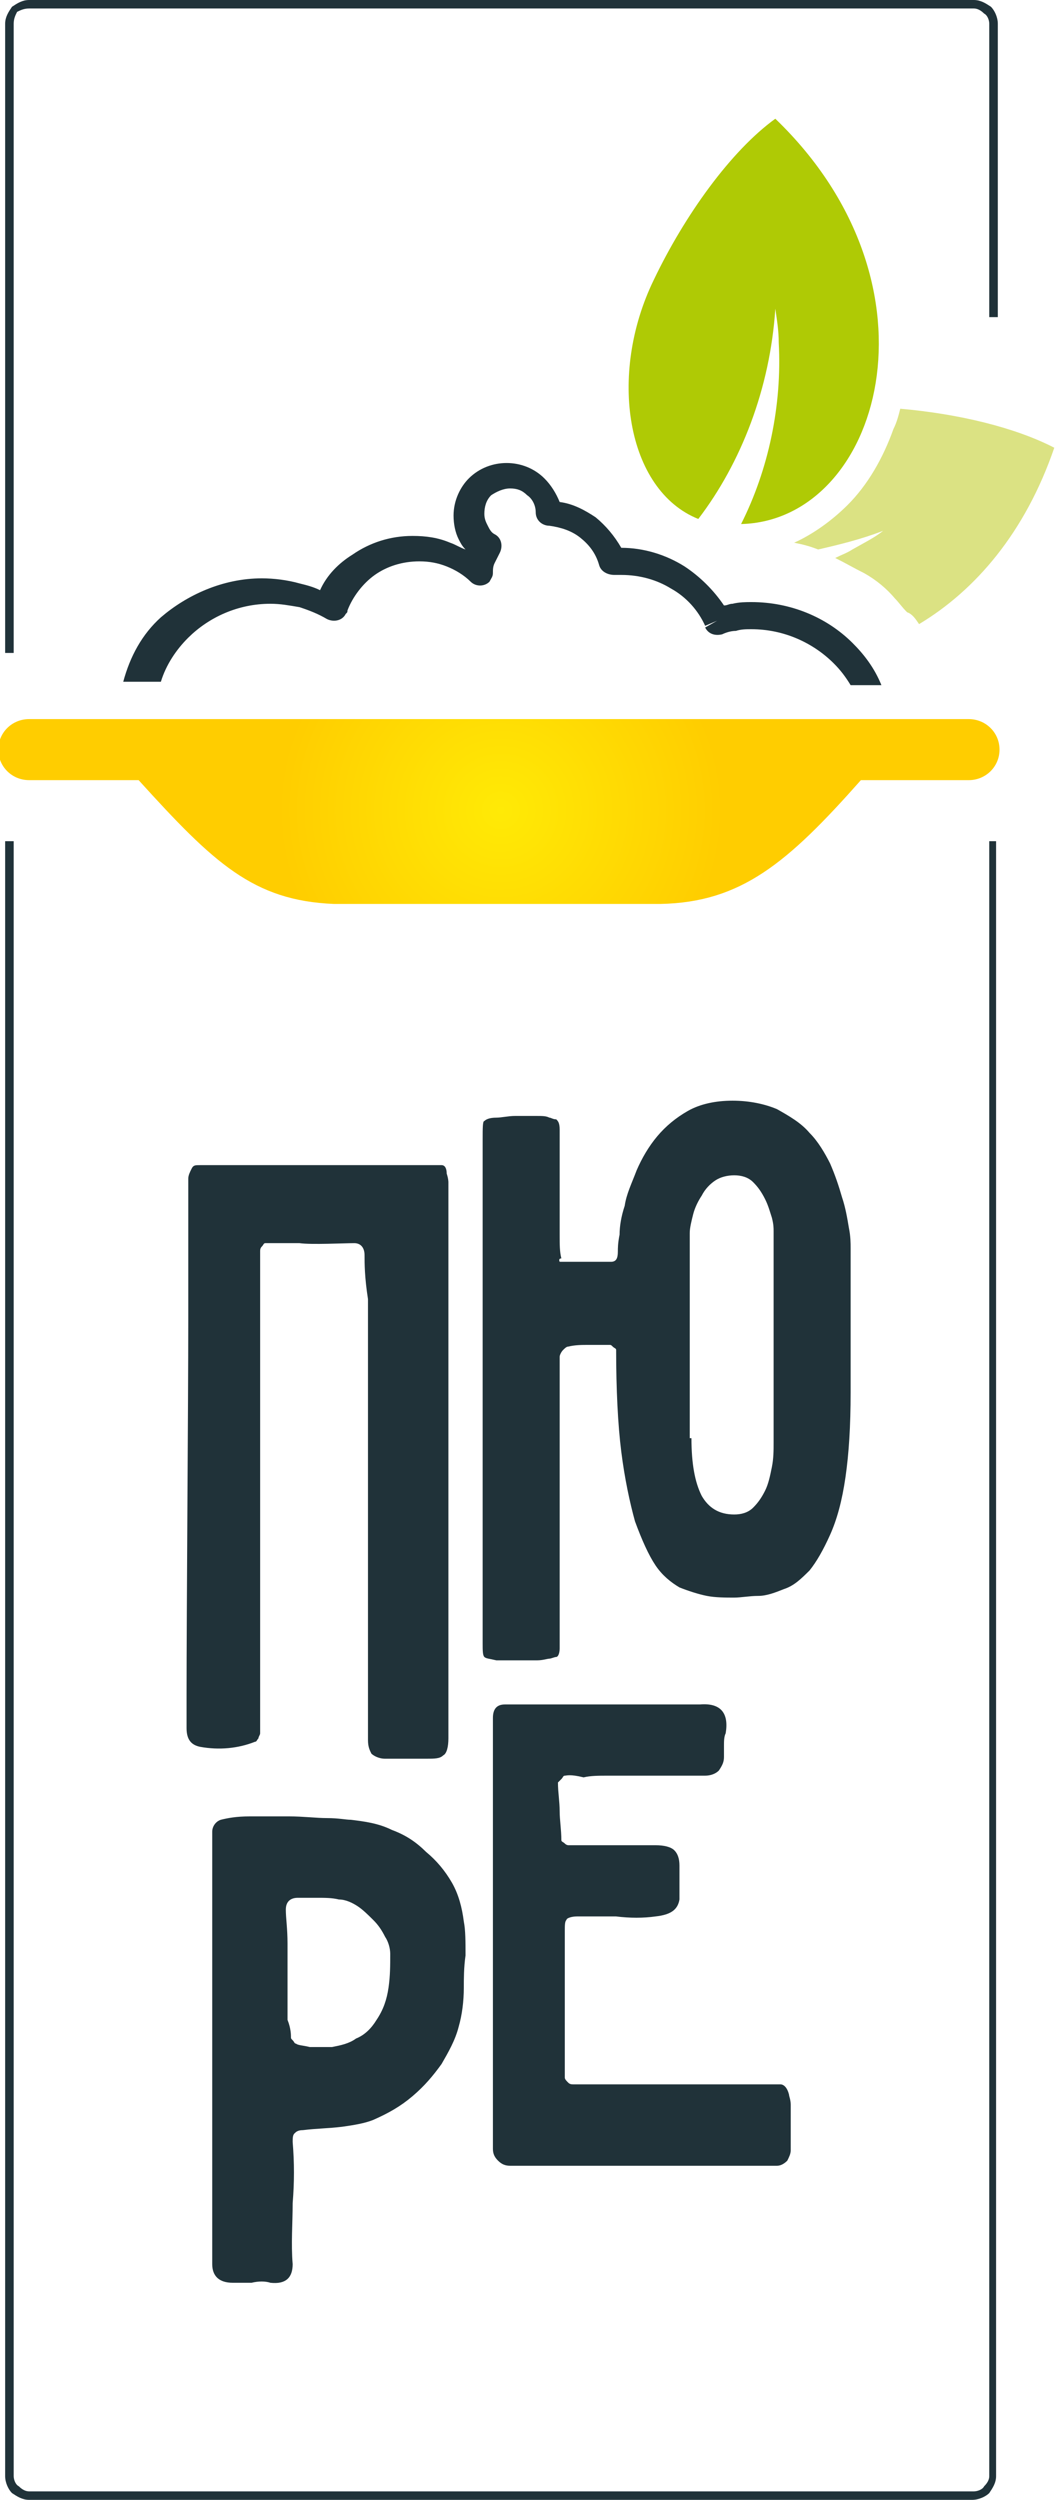
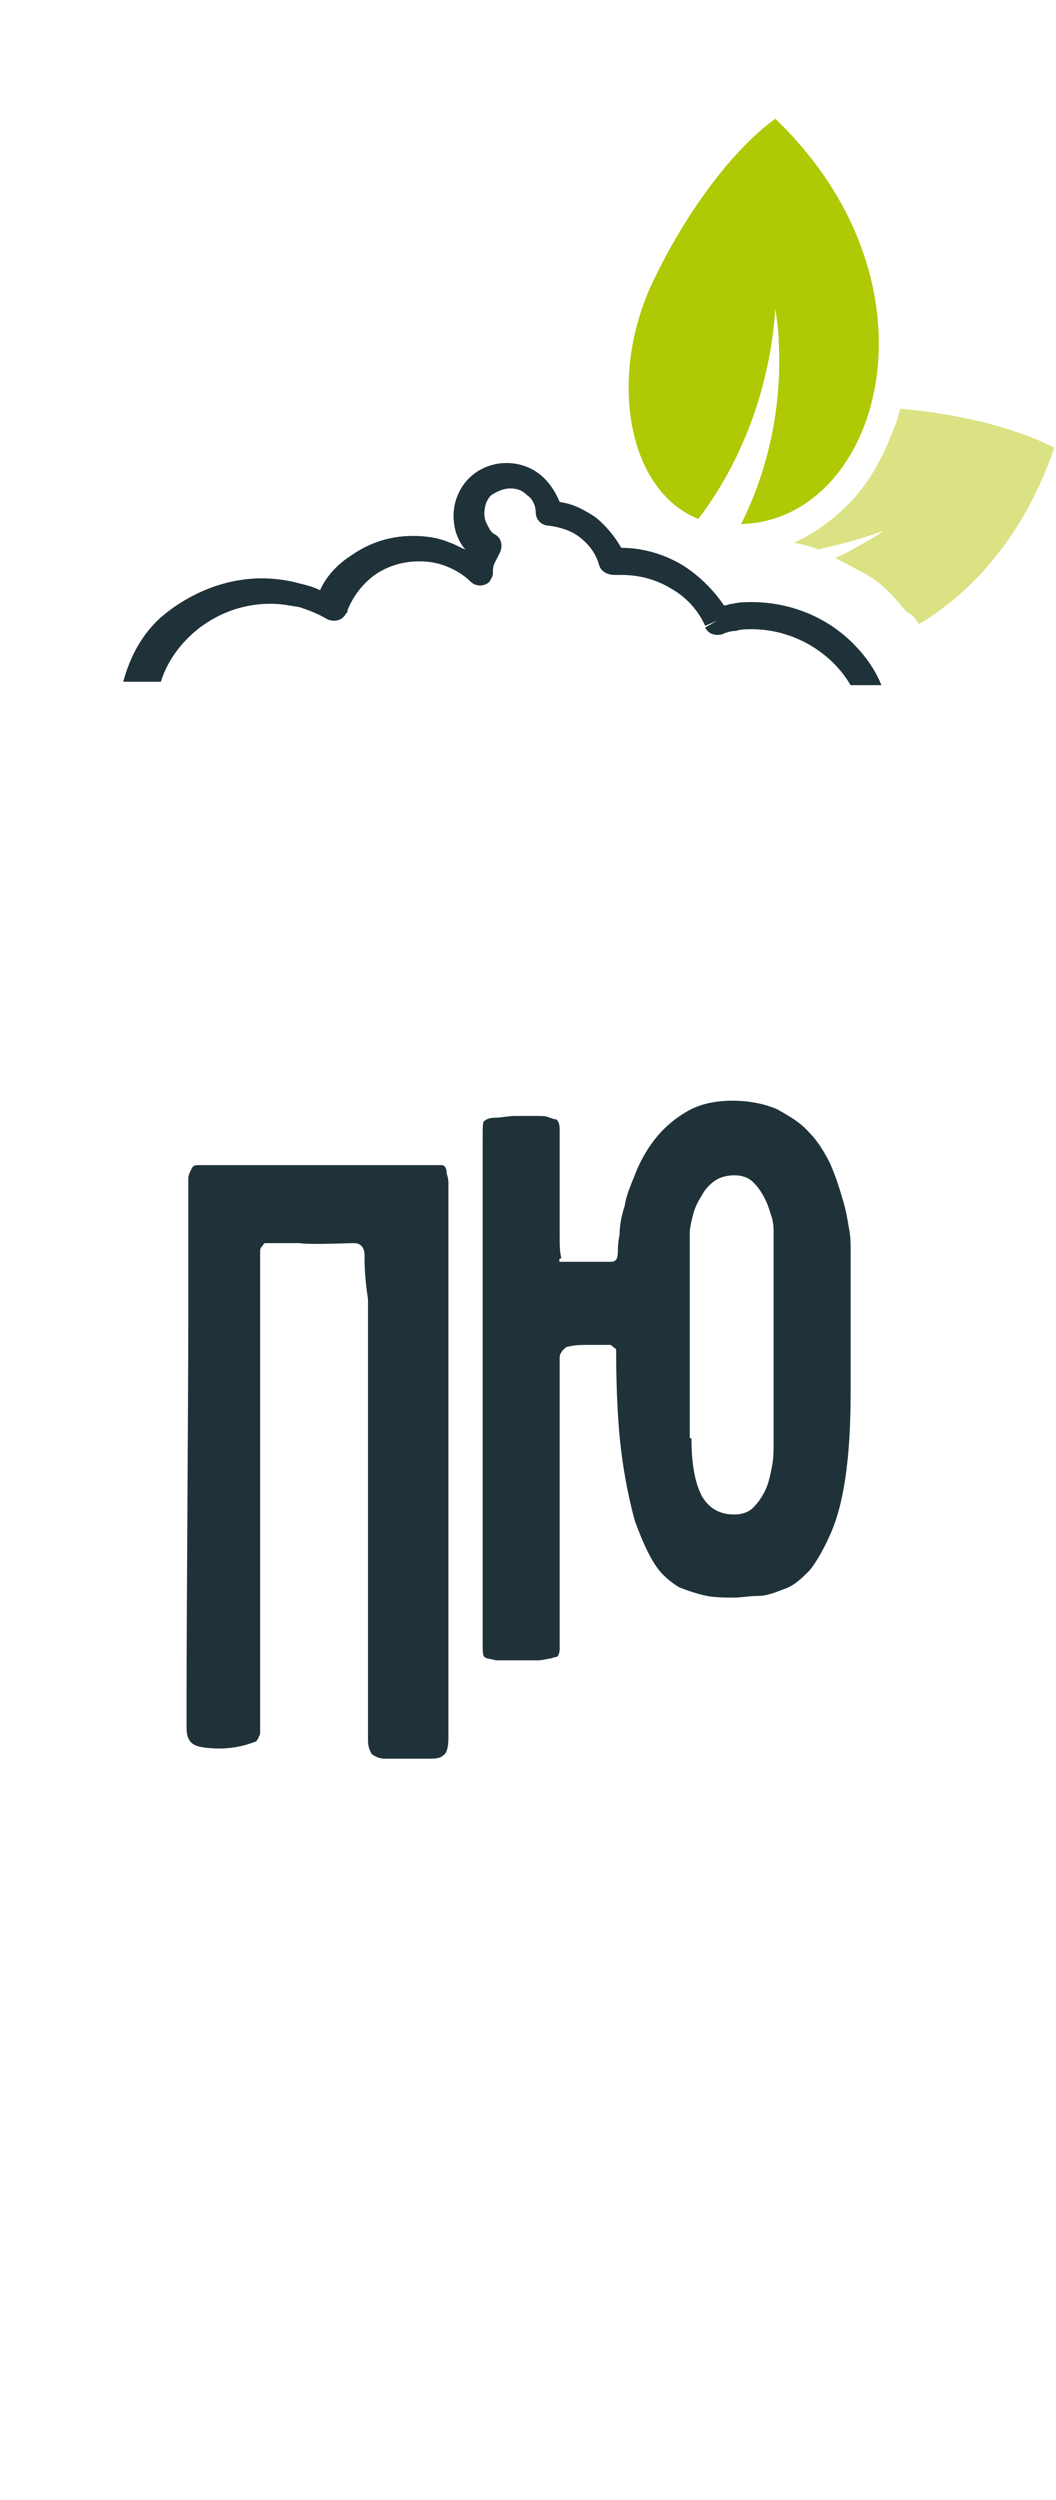
<svg xmlns="http://www.w3.org/2000/svg" width="60" height="142" viewBox="0 0 60 142" fill="none">
  <g clip-path="url(#clip0)">
-     <path d="M16.532 115.7C16.532 115.796 16.532 115.796 16.629 115.893C16.726 115.989 16.726 116.085 16.823 116.085C16.921 116.182 17.212 116.182 17.601 116.278C17.99 116.278 18.379 116.278 18.866 116.278C19.352 116.182 19.838 116.085 20.227 115.796C20.713 115.604 21.102 115.218 21.394 114.737C21.783 114.159 21.977 113.581 22.075 112.906C22.172 112.232 22.172 111.654 22.172 110.98C22.172 110.691 22.075 110.305 21.88 110.016C21.686 109.631 21.491 109.342 21.199 109.053C20.908 108.764 20.616 108.475 20.324 108.282C20.032 108.09 19.643 107.897 19.255 107.897C18.866 107.801 18.477 107.801 17.99 107.801C17.601 107.801 17.212 107.801 16.921 107.801C16.532 107.801 16.24 107.993 16.24 108.475C16.24 108.957 16.337 109.535 16.337 110.402C16.337 111.172 16.337 111.943 16.337 112.714C16.337 113.484 16.337 114.159 16.337 114.737C16.532 115.218 16.532 115.604 16.532 115.7ZM26.353 112.906C26.353 113.677 26.256 114.448 26.062 115.122C25.867 115.893 25.478 116.567 25.089 117.242C24.603 117.916 24.117 118.494 23.436 119.072C22.755 119.65 22.075 120.035 21.199 120.421C20.713 120.613 20.13 120.71 19.449 120.806C18.671 120.902 17.99 120.902 17.212 120.999C16.921 120.999 16.823 121.095 16.726 121.191C16.629 121.288 16.629 121.48 16.629 121.673C16.726 122.829 16.726 123.985 16.629 125.141C16.629 126.297 16.532 127.453 16.629 128.609C16.629 129.38 16.24 129.765 15.365 129.669C15.073 129.573 14.684 129.573 14.295 129.669C13.906 129.669 13.517 129.669 13.225 129.669C12.447 129.669 12.058 129.284 12.058 128.609C12.058 128.031 12.058 126.972 12.058 125.623C12.058 124.274 12.058 122.636 12.058 120.902C12.058 119.168 12.058 117.338 12.058 115.507C12.058 113.581 12.058 111.847 12.058 110.305C12.058 108.668 12.058 107.319 12.058 106.163C12.058 105.007 12.058 104.332 12.058 104.043C12.058 103.754 12.253 103.465 12.545 103.369C12.934 103.273 13.42 103.176 14.198 103.176C14.976 103.176 15.656 103.176 16.434 103.176C17.212 103.176 17.99 103.273 18.574 103.273C19.255 103.273 19.643 103.369 19.935 103.369C20.713 103.465 21.491 103.562 22.269 103.947C23.047 104.236 23.631 104.621 24.214 105.199C24.797 105.681 25.284 106.259 25.673 106.934C26.062 107.608 26.256 108.379 26.353 109.149C26.451 109.631 26.451 110.305 26.451 111.076C26.353 111.75 26.353 112.425 26.353 112.906Z" fill="#203239" />
    <path d="M20.713 71.289C20.713 70.904 20.519 70.615 20.13 70.615C19.546 70.615 17.698 70.711 17.018 70.615C16.337 70.615 15.656 70.615 15.073 70.615C14.976 70.615 14.976 70.711 14.878 70.807C14.781 70.904 14.781 71 14.781 71.096C14.781 71.289 14.781 71.963 14.781 73.023C14.781 77.454 14.781 88.726 14.781 93.157C14.781 94.602 14.781 95.855 14.781 96.818C14.781 97.781 14.781 98.36 14.781 98.456C14.781 98.552 14.684 98.649 14.684 98.745C14.587 98.841 14.587 98.938 14.489 98.938C13.517 99.323 12.447 99.419 11.378 99.227C10.891 99.13 10.6 98.841 10.6 98.167C10.6 97.974 10.6 97.396 10.6 96.24C10.6 91.423 10.697 79.767 10.697 74.95C10.697 73.312 10.697 71.771 10.697 70.518C10.697 69.266 10.697 68.399 10.697 67.917C10.697 67.821 10.697 67.725 10.697 67.532C10.697 67.339 10.697 67.147 10.697 66.954C10.697 66.761 10.794 66.569 10.891 66.376C10.989 66.183 11.086 66.183 11.378 66.183C11.475 66.183 11.864 66.183 12.545 66.183C13.225 66.183 13.906 66.183 14.781 66.183C15.656 66.183 16.629 66.183 17.601 66.183C18.574 66.183 20.81 66.183 21.686 66.183C22.561 66.183 23.339 66.183 23.922 66.183C24.603 66.183 24.895 66.183 25.089 66.183C25.284 66.183 25.381 66.376 25.381 66.665C25.478 66.954 25.478 67.147 25.478 67.147C25.478 67.339 25.478 67.821 25.478 68.592C25.478 69.362 25.478 70.229 25.478 71.289C25.478 72.349 25.478 73.601 25.478 74.95C25.478 78.996 25.478 89.978 25.478 94.024C25.478 95.18 25.478 96.24 25.478 97.011C25.478 97.878 25.478 98.456 25.478 98.745C25.478 99.227 25.381 99.612 25.186 99.708C24.992 99.901 24.7 99.901 24.214 99.901C23.825 99.901 23.436 99.901 23.047 99.901C22.658 99.901 22.269 99.901 21.88 99.901C21.491 99.901 21.199 99.708 21.102 99.612C21.005 99.419 20.908 99.227 20.908 98.841C20.908 98.649 20.908 98.071 20.908 97.107C20.908 96.144 20.908 94.988 20.908 93.543C20.908 89.208 20.908 78.033 20.908 73.794C20.713 72.541 20.713 71.771 20.713 71.289Z" fill="#203239" />
    <path d="M39.287 81.693C39.287 83.138 39.481 84.198 39.87 84.969C40.259 85.643 40.843 86.028 41.718 86.028C42.107 86.028 42.496 85.932 42.788 85.643C43.079 85.354 43.274 85.065 43.468 84.68C43.663 84.294 43.76 83.813 43.857 83.331C43.955 82.849 43.955 82.368 43.955 81.982C43.955 81.693 43.955 81.212 43.955 80.537C43.955 79.863 43.955 79.092 43.955 78.225C43.955 77.358 43.955 76.491 43.955 75.528C43.955 74.564 43.955 73.794 43.955 72.927C43.955 72.156 43.955 71.482 43.955 70.904C43.955 70.326 43.955 70.037 43.955 69.94C43.955 69.748 43.955 69.555 43.857 69.17C43.76 68.881 43.663 68.495 43.468 68.11C43.274 67.725 43.079 67.436 42.788 67.147C42.496 66.858 42.107 66.761 41.718 66.761C41.329 66.761 40.94 66.858 40.648 67.05C40.357 67.243 40.065 67.532 39.87 67.917C39.676 68.206 39.481 68.592 39.384 68.977C39.287 69.362 39.19 69.748 39.19 70.037V81.693H39.287ZM31.799 71.674C31.896 71.674 31.994 71.674 32.285 71.674C32.48 71.674 32.772 71.674 33.063 71.674C33.355 71.674 33.647 71.674 33.938 71.674C34.23 71.674 34.522 71.674 34.716 71.674C35.008 71.674 35.105 71.482 35.105 71.096C35.105 70.904 35.105 70.615 35.203 70.133C35.203 69.651 35.3 69.073 35.494 68.495C35.592 67.821 35.883 67.243 36.175 66.472C36.467 65.798 36.856 65.124 37.342 64.546C37.828 63.967 38.412 63.486 39.092 63.1C39.773 62.715 40.648 62.522 41.621 62.522C42.593 62.522 43.468 62.715 44.149 63.004C44.83 63.389 45.511 63.775 45.997 64.353C46.483 64.835 46.872 65.509 47.164 66.087C47.455 66.761 47.65 67.339 47.844 68.014C48.039 68.592 48.136 69.17 48.233 69.748C48.331 70.229 48.331 70.615 48.331 70.904C48.331 71.289 48.331 71.771 48.331 72.445C48.331 73.119 48.331 73.794 48.331 74.564C48.331 75.335 48.331 76.106 48.331 76.876C48.331 77.647 48.331 78.418 48.331 79.092C48.331 81.019 48.233 82.56 48.039 83.909C47.844 85.258 47.553 86.317 47.164 87.184C46.775 88.052 46.386 88.726 45.997 89.208C45.511 89.689 45.122 90.075 44.538 90.267C44.052 90.46 43.566 90.653 43.079 90.653C42.593 90.653 42.107 90.749 41.718 90.749C41.232 90.749 40.648 90.749 40.162 90.653C39.676 90.556 39.092 90.364 38.606 90.171C38.12 89.882 37.634 89.497 37.245 88.919C36.856 88.341 36.467 87.474 36.078 86.414C35.786 85.354 35.494 84.005 35.3 82.464C35.105 80.923 35.008 78.9 35.008 76.684C35.008 76.588 34.911 76.588 34.814 76.491C34.716 76.395 34.716 76.395 34.619 76.395C34.23 76.395 33.841 76.395 33.452 76.395C33.063 76.395 32.674 76.395 32.285 76.491C32.188 76.491 32.091 76.588 31.994 76.684C31.896 76.78 31.799 76.973 31.799 77.069C31.799 77.647 31.799 78.611 31.799 79.767C31.799 80.923 31.799 86.414 31.799 87.666C31.799 88.919 31.799 90.171 31.799 91.327C31.799 92.483 31.799 93.254 31.799 93.639C31.799 93.928 31.702 94.121 31.605 94.121C31.507 94.121 31.313 94.217 31.216 94.217C31.118 94.217 30.827 94.313 30.535 94.313C30.243 94.313 29.854 94.313 29.562 94.313C29.271 94.313 28.882 94.313 28.687 94.313C28.395 94.313 28.298 94.313 28.201 94.313C27.812 94.217 27.617 94.217 27.52 94.121C27.423 94.024 27.423 93.735 27.423 93.35C27.423 93.254 27.423 92.772 27.423 91.905C27.423 91.134 27.423 90.075 27.423 88.919C27.423 87.763 27.423 82.175 27.423 80.634C27.423 79.092 27.423 77.551 27.423 76.01C27.423 74.468 27.423 72.927 27.423 71.482C27.423 70.037 27.423 68.688 27.423 67.532C27.423 66.376 27.423 65.412 27.423 64.738C27.423 64.064 27.423 63.678 27.52 63.678C27.617 63.582 27.812 63.486 28.201 63.486C28.493 63.486 28.882 63.389 29.271 63.389C29.66 63.389 30.049 63.389 30.438 63.389C30.827 63.389 31.021 63.389 31.216 63.486C31.313 63.486 31.41 63.582 31.605 63.582C31.702 63.678 31.799 63.775 31.799 64.16C31.799 64.257 31.799 64.546 31.799 64.931C31.799 65.316 31.799 65.894 31.799 66.472C31.799 67.05 31.799 67.725 31.799 68.303C31.799 68.977 31.799 69.555 31.799 70.133C31.799 70.711 31.799 71.096 31.896 71.482C31.702 71.482 31.799 71.674 31.799 71.674Z" fill="#203239" />
-     <path d="M32.091 100.864C31.994 100.864 31.994 100.961 31.896 101.057C31.799 101.153 31.702 101.25 31.702 101.25C31.702 101.828 31.799 102.309 31.799 102.887C31.799 103.369 31.896 103.947 31.896 104.525C31.896 104.621 31.994 104.621 32.091 104.718C32.188 104.814 32.285 104.814 32.285 104.814C32.674 104.814 33.16 104.814 33.647 104.814C34.133 104.814 34.522 104.814 35.008 104.814C35.397 104.814 35.883 104.814 36.272 104.814C36.661 104.814 36.953 104.814 37.245 104.814C37.731 104.814 38.12 104.91 38.314 105.103C38.509 105.296 38.606 105.585 38.606 105.97C38.606 106.259 38.606 106.548 38.606 106.934C38.606 107.223 38.606 107.512 38.606 107.897C38.509 108.475 38.12 108.764 37.245 108.86C36.564 108.957 35.786 108.957 35.008 108.86C34.23 108.86 33.549 108.86 32.772 108.86C32.48 108.86 32.188 108.957 32.188 109.053C32.091 109.149 32.091 109.342 32.091 109.727C32.091 110.305 32.091 111.076 32.091 111.943C32.091 112.81 32.091 113.677 32.091 114.544C32.091 115.411 32.091 116.182 32.091 116.856C32.091 117.531 32.091 117.916 32.091 118.012C32.091 118.109 32.188 118.205 32.285 118.301C32.383 118.398 32.48 118.398 32.577 118.398C33.16 118.398 37.342 118.398 38.217 118.398C39.092 118.398 39.87 118.398 40.745 118.398H43.663C43.857 118.398 44.149 118.398 44.344 118.398C44.538 118.398 44.733 118.59 44.83 118.976C44.83 119.072 44.927 119.265 44.927 119.554C44.927 119.843 44.927 120.132 44.927 120.517C44.927 120.806 44.927 121.191 44.927 121.48C44.927 121.769 44.927 121.962 44.927 122.155C44.927 122.347 44.83 122.54 44.733 122.733C44.538 122.925 44.344 123.022 44.149 123.022C43.955 123.022 43.566 123.022 42.982 123.022C42.399 123.022 41.621 123.022 40.745 123.022C39.87 123.022 38.995 123.022 38.023 123.022C37.05 123.022 32.772 123.022 31.994 123.022C31.215 123.022 30.535 123.022 29.951 123.022C29.368 123.022 29.076 123.022 28.979 123.022C28.687 123.022 28.493 122.925 28.298 122.733C28.104 122.54 28.006 122.347 28.006 122.058C28.006 121.769 28.006 120.902 28.006 119.65C28.006 118.398 28.006 116.856 28.006 115.122C28.006 113.388 28.006 111.558 28.006 109.535C28.006 107.608 28.006 105.778 28.006 104.043C28.006 102.309 28.006 100.864 28.006 99.708C28.006 98.456 28.006 97.782 28.006 97.589C28.006 97.107 28.201 96.818 28.687 96.818C28.979 96.818 29.66 96.818 30.632 96.818C31.605 96.818 32.674 96.818 33.841 96.818C35.008 96.818 36.078 96.818 37.245 96.818C38.314 96.818 39.19 96.818 39.773 96.818C40.94 96.722 41.426 97.3 41.232 98.456C41.135 98.649 41.135 98.938 41.135 99.13C41.135 99.323 41.135 99.612 41.135 99.805C41.135 100.094 41.037 100.286 40.843 100.575C40.648 100.768 40.357 100.864 40.065 100.864C39.968 100.864 39.773 100.864 39.384 100.864C38.995 100.864 38.509 100.864 38.023 100.864C37.536 100.864 36.856 100.864 36.272 100.864C35.592 100.864 35.008 100.864 34.522 100.864C34.036 100.864 33.549 100.864 33.16 100.961C32.383 100.768 32.188 100.864 32.091 100.864Z" fill="#203239" />
    <path fill-rule="evenodd" clip-rule="evenodd" d="M52.22 35.452C55.429 33.525 58.25 30.25 59.903 25.433C57.666 24.277 54.457 23.506 51.151 23.217C51.053 23.602 50.956 23.988 50.762 24.373C50.178 26.011 49.303 27.552 48.136 28.708C47.261 29.575 46.191 30.346 45.122 30.828C45.608 30.924 45.997 31.02 46.483 31.213C47.747 30.924 48.914 30.635 50.178 30.153C49.692 30.539 49.109 30.828 48.428 31.213C48.136 31.406 47.844 31.502 47.456 31.695C48.039 31.984 48.525 32.273 49.109 32.562C49.789 32.947 50.373 33.429 50.859 34.007C51.053 34.2 51.248 34.489 51.54 34.778C51.831 34.874 52.026 35.163 52.22 35.452Z" fill="#DBE283" />
    <path fill-rule="evenodd" clip-rule="evenodd" d="M42.107 29.768C49.984 29.575 53.971 16.281 44.052 6.744C41.523 8.574 38.898 12.235 37.148 15.896C34.522 21.29 35.592 27.841 39.676 29.479C42.107 26.3 43.76 22.061 44.052 17.533C44.149 18.208 44.246 18.786 44.246 19.46C44.441 23.024 43.663 26.685 42.107 29.768Z" fill="#AFCA05" />
-     <path d="M56.596 47.783V140.651C56.596 141.037 56.402 141.326 56.208 141.615C56.013 141.807 55.624 142 55.235 142H1.653C1.264 142 0.972 141.807 0.681 141.615C0.486 141.422 0.292 141.037 0.292 140.651V47.783H0.778V140.651C0.778 140.844 0.875 141.133 1.07 141.229C1.264 141.422 1.459 141.518 1.653 141.518H55.332C55.527 141.518 55.819 141.422 55.916 141.229C56.11 141.037 56.208 140.844 56.208 140.651V47.783H56.596ZM1.653 0H55.332C55.721 0 56.013 0.193 56.305 0.385C56.499 0.578 56.694 0.963 56.694 1.349V18.015H56.208V1.349C56.208 1.156 56.11 0.867 55.916 0.771C55.721 0.578 55.527 0.482 55.332 0.482H1.653C1.361 0.482 1.167 0.578 0.972 0.674C0.875 0.867 0.778 1.06 0.778 1.349V37.09H0.292V1.349C0.292 0.963 0.486 0.674 0.681 0.385C0.972 0.193 1.264 0 1.653 0Z" fill="#203239" />
    <path d="M14.878 32.851C15.559 32.851 16.337 32.947 17.018 33.14C17.407 33.236 17.796 33.332 18.185 33.525C18.574 32.658 19.254 31.984 20.032 31.502C21.005 30.828 22.172 30.442 23.436 30.442C24.214 30.442 24.895 30.539 25.575 30.828C25.867 30.924 26.159 31.117 26.451 31.213C26.256 31.02 26.159 30.828 26.062 30.635C25.867 30.25 25.77 29.768 25.77 29.286C25.77 28.419 26.159 27.649 26.645 27.167C27.229 26.589 28.006 26.3 28.784 26.3C29.562 26.3 30.34 26.589 30.924 27.167C31.313 27.552 31.605 28.034 31.799 28.516C32.577 28.612 33.258 28.997 33.841 29.383C34.425 29.864 34.911 30.442 35.3 31.117C36.564 31.117 37.828 31.502 38.898 32.176C39.773 32.754 40.551 33.525 41.135 34.392C41.329 34.392 41.426 34.296 41.621 34.296C42.01 34.2 42.399 34.2 42.69 34.2C44.927 34.2 46.969 35.066 48.428 36.511C49.109 37.186 49.692 37.957 50.081 38.92H48.331C48.039 38.438 47.747 38.053 47.358 37.668C46.191 36.511 44.538 35.741 42.69 35.741C42.399 35.741 42.107 35.741 41.815 35.837C41.523 35.837 41.232 35.934 41.037 36.03C40.648 36.126 40.259 36.03 40.065 35.645L40.745 35.259L40.065 35.548C39.676 34.681 38.995 33.91 38.12 33.429C37.342 32.947 36.37 32.658 35.3 32.658C35.203 32.658 35.105 32.658 35.105 32.658C35.105 32.658 35.008 32.658 34.911 32.658C34.522 32.658 34.133 32.465 34.036 32.08L34.814 31.887L34.036 32.08C33.841 31.406 33.452 30.924 32.966 30.539C32.48 30.153 31.896 29.961 31.215 29.864C30.826 29.864 30.438 29.575 30.438 29.094H31.215H30.438C30.438 28.708 30.243 28.323 29.951 28.13C29.66 27.841 29.368 27.745 28.979 27.745C28.59 27.745 28.201 27.938 27.909 28.13L27.326 27.552L27.909 28.13C27.617 28.419 27.52 28.805 27.52 29.19C27.52 29.479 27.617 29.672 27.715 29.864C27.812 30.057 27.909 30.25 28.104 30.346C28.493 30.539 28.59 31.02 28.395 31.406C28.298 31.598 28.201 31.791 28.104 31.984C28.006 32.176 28.006 32.369 28.006 32.562C28.006 32.754 27.909 32.851 27.812 33.043C27.52 33.332 27.034 33.332 26.742 33.043C26.353 32.658 25.867 32.369 25.381 32.176C24.895 31.984 24.408 31.887 23.825 31.887C22.852 31.887 21.977 32.176 21.297 32.658C20.616 33.14 20.032 33.91 19.741 34.681C19.741 34.778 19.741 34.778 19.643 34.874C19.449 35.259 18.963 35.355 18.574 35.163C18.087 34.874 17.601 34.681 17.018 34.489C16.434 34.392 15.948 34.296 15.365 34.296C13.517 34.296 11.864 35.066 10.697 36.222C10.016 36.897 9.433 37.764 9.141 38.727H7.002C7.391 37.282 8.071 36.03 9.141 35.066C10.6 33.814 12.642 32.851 14.878 32.851Z" fill="#203239" />
    <path fill-rule="evenodd" clip-rule="evenodd" d="M39.579 24.084C39.384 24.277 39.19 24.47 39.092 24.566L39.19 24.662C39.287 24.566 39.481 24.277 39.579 24.084Z" fill="#AFCA05" />
    <path fill-rule="evenodd" clip-rule="evenodd" d="M47.65 20.809C46.969 20.809 46.386 20.905 45.802 21.098C45.705 21.676 45.608 22.157 45.511 22.639C45.413 23.314 45.219 23.988 45.024 24.662C45.316 24.47 45.608 24.277 45.802 23.988C46.58 23.217 47.164 22.157 47.65 20.905V20.809Z" fill="#AFCA05" />
-     <path fill-rule="evenodd" clip-rule="evenodd" d="M46.969 29.479L46.288 31.117L46.969 29.479Z" fill="#AFCA05" />
-     <path fill-rule="evenodd" clip-rule="evenodd" d="M7.877 44.315C12.156 49.035 14.392 51.155 18.963 51.347C22.852 51.347 33.647 51.347 37.536 51.347C42.107 51.251 44.733 49.035 48.914 44.315H55.041C56.013 44.315 56.791 43.544 56.791 42.581C56.791 41.617 56.013 40.847 55.041 40.847C37.245 40.847 19.449 40.847 1.653 40.847C0.681 40.847 -0.097 41.617 -0.097 42.581C-0.097 43.544 0.681 44.315 1.653 44.315H7.877Z" fill="url(#paint0_radial)" />
  </g>
  <defs>
    <radialGradient id="paint0_radial" cx="0" cy="0" r="1" gradientUnits="userSpaceOnUse" gradientTransform="translate(28.456 46.029) scale(27.541 27.284)">
      <stop stop-color="#FFEA06" />
      <stop offset="0.459" stop-color="#FFCD00" />
    </radialGradient>
    <clipPath id="clip0">
      <rect width="60" height="142" fill="white" />
    </clipPath>
  </defs>
</svg>